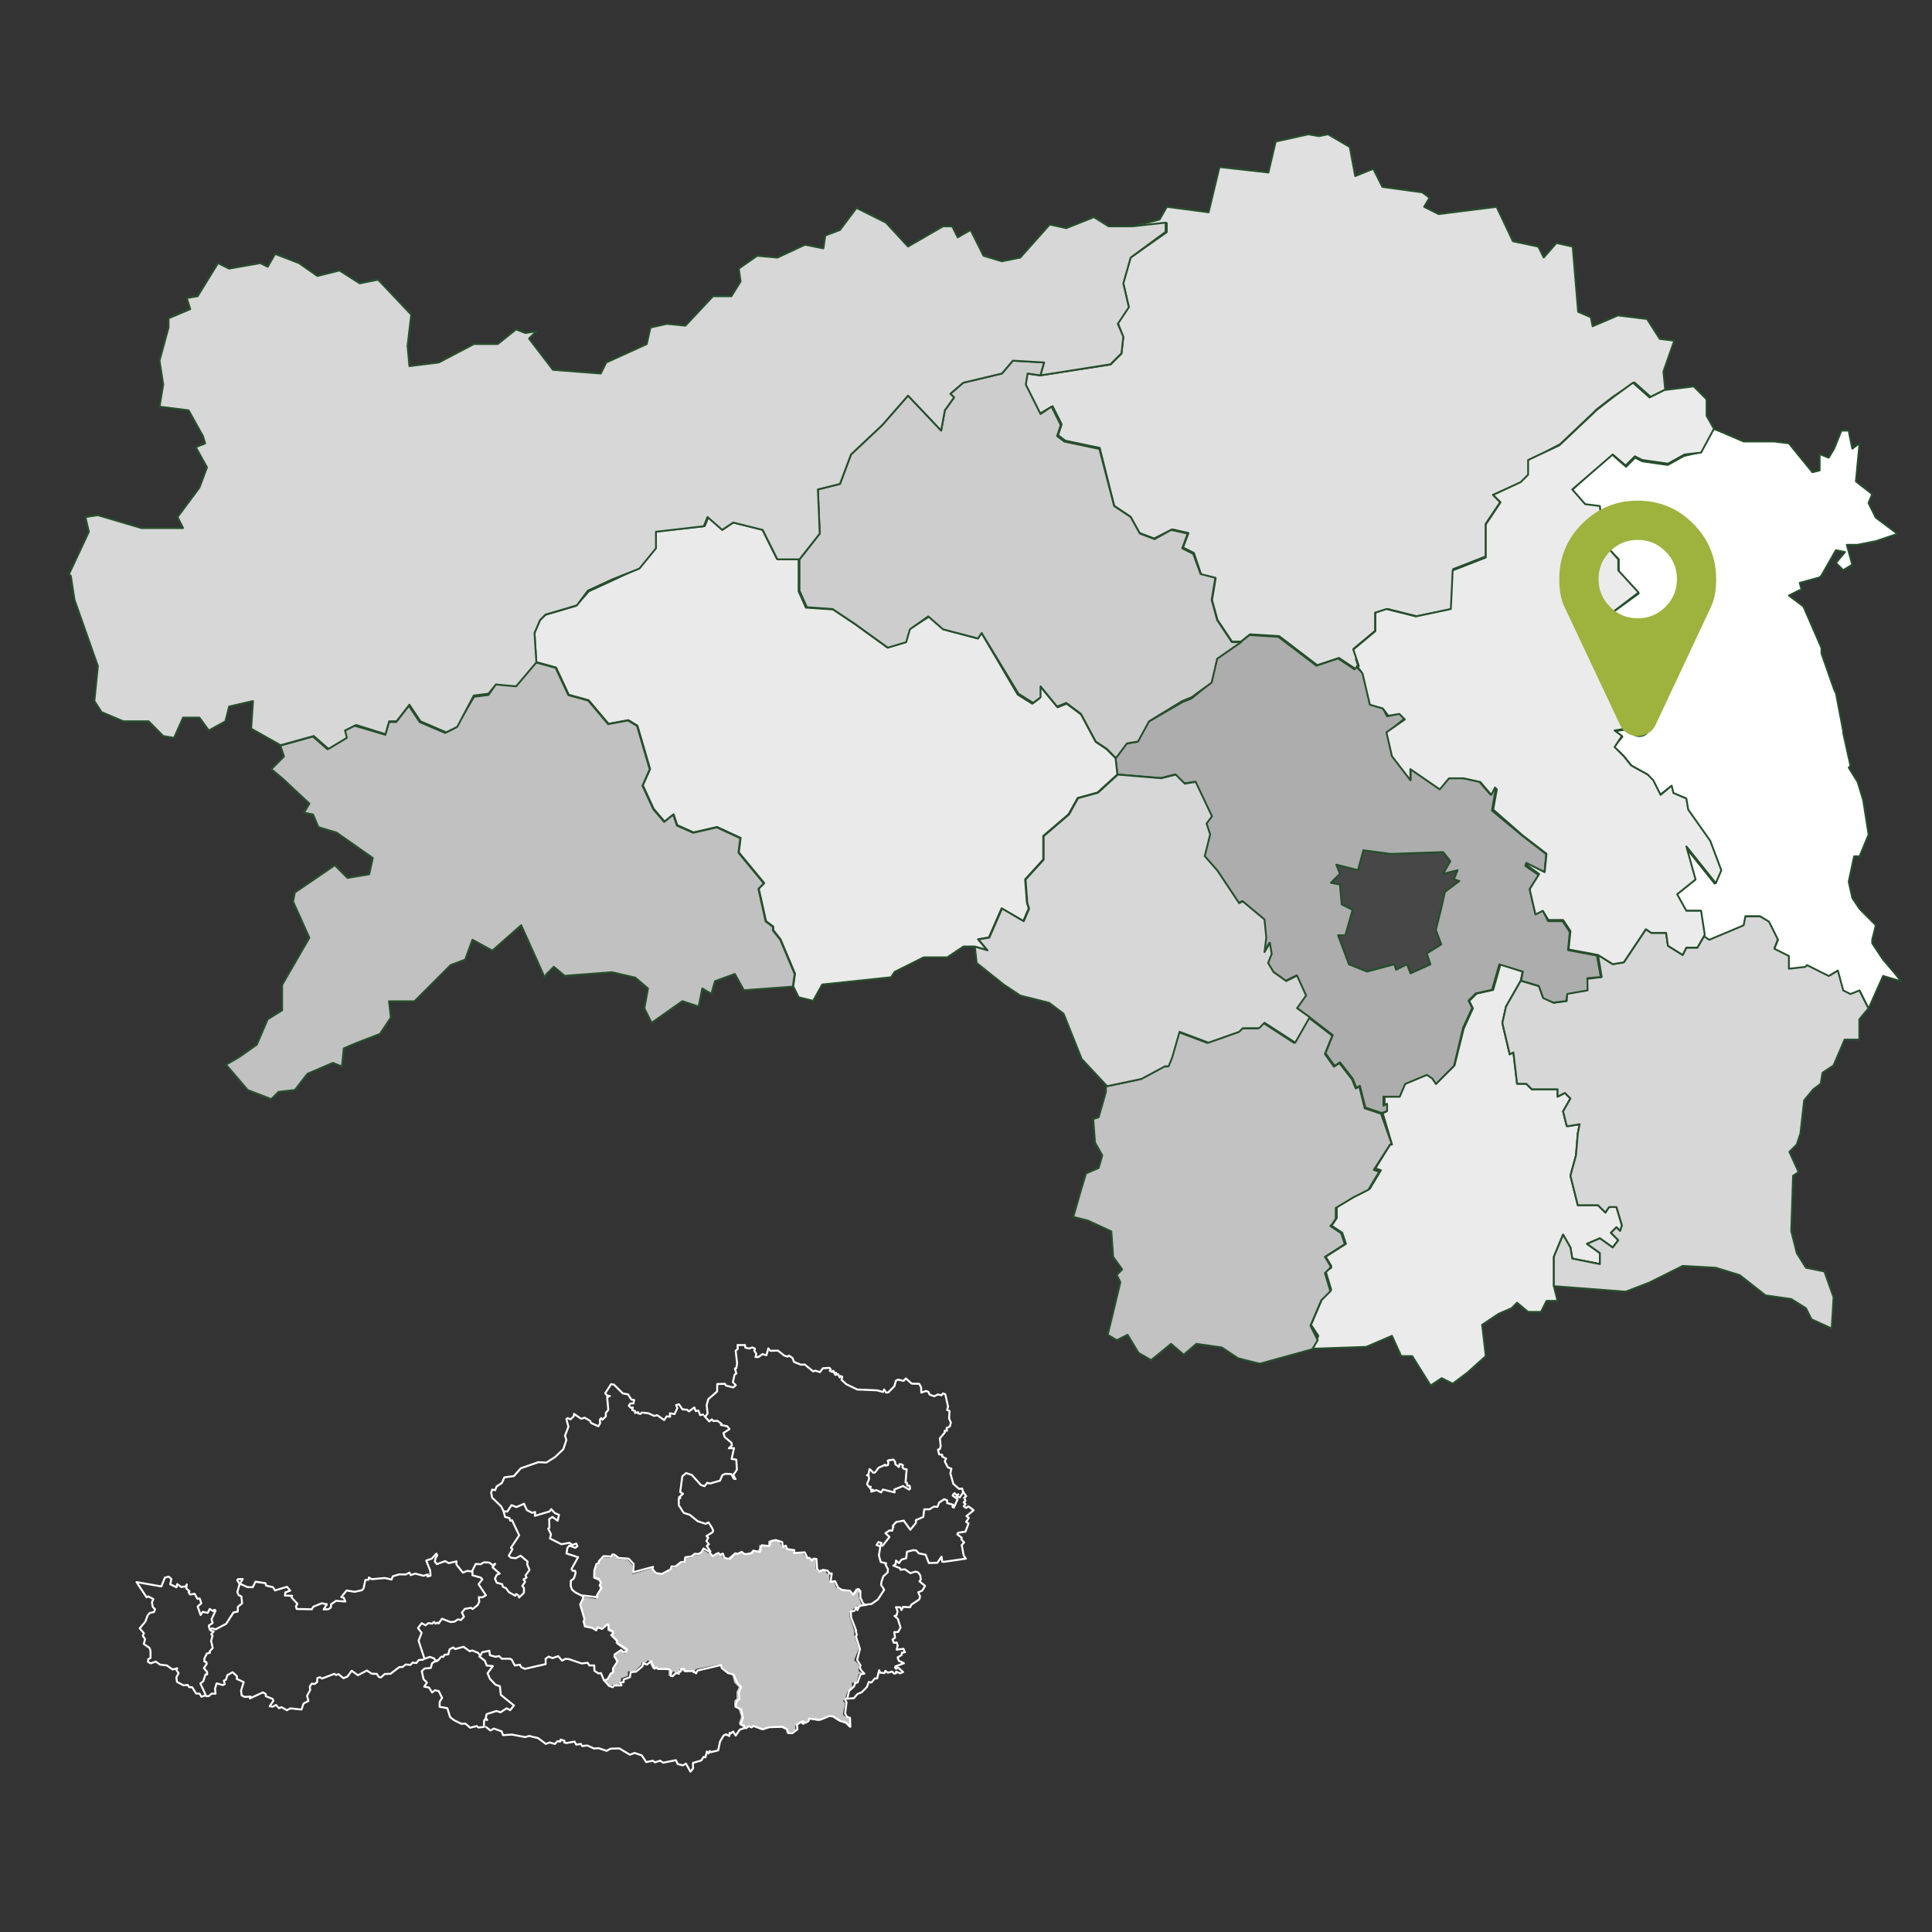
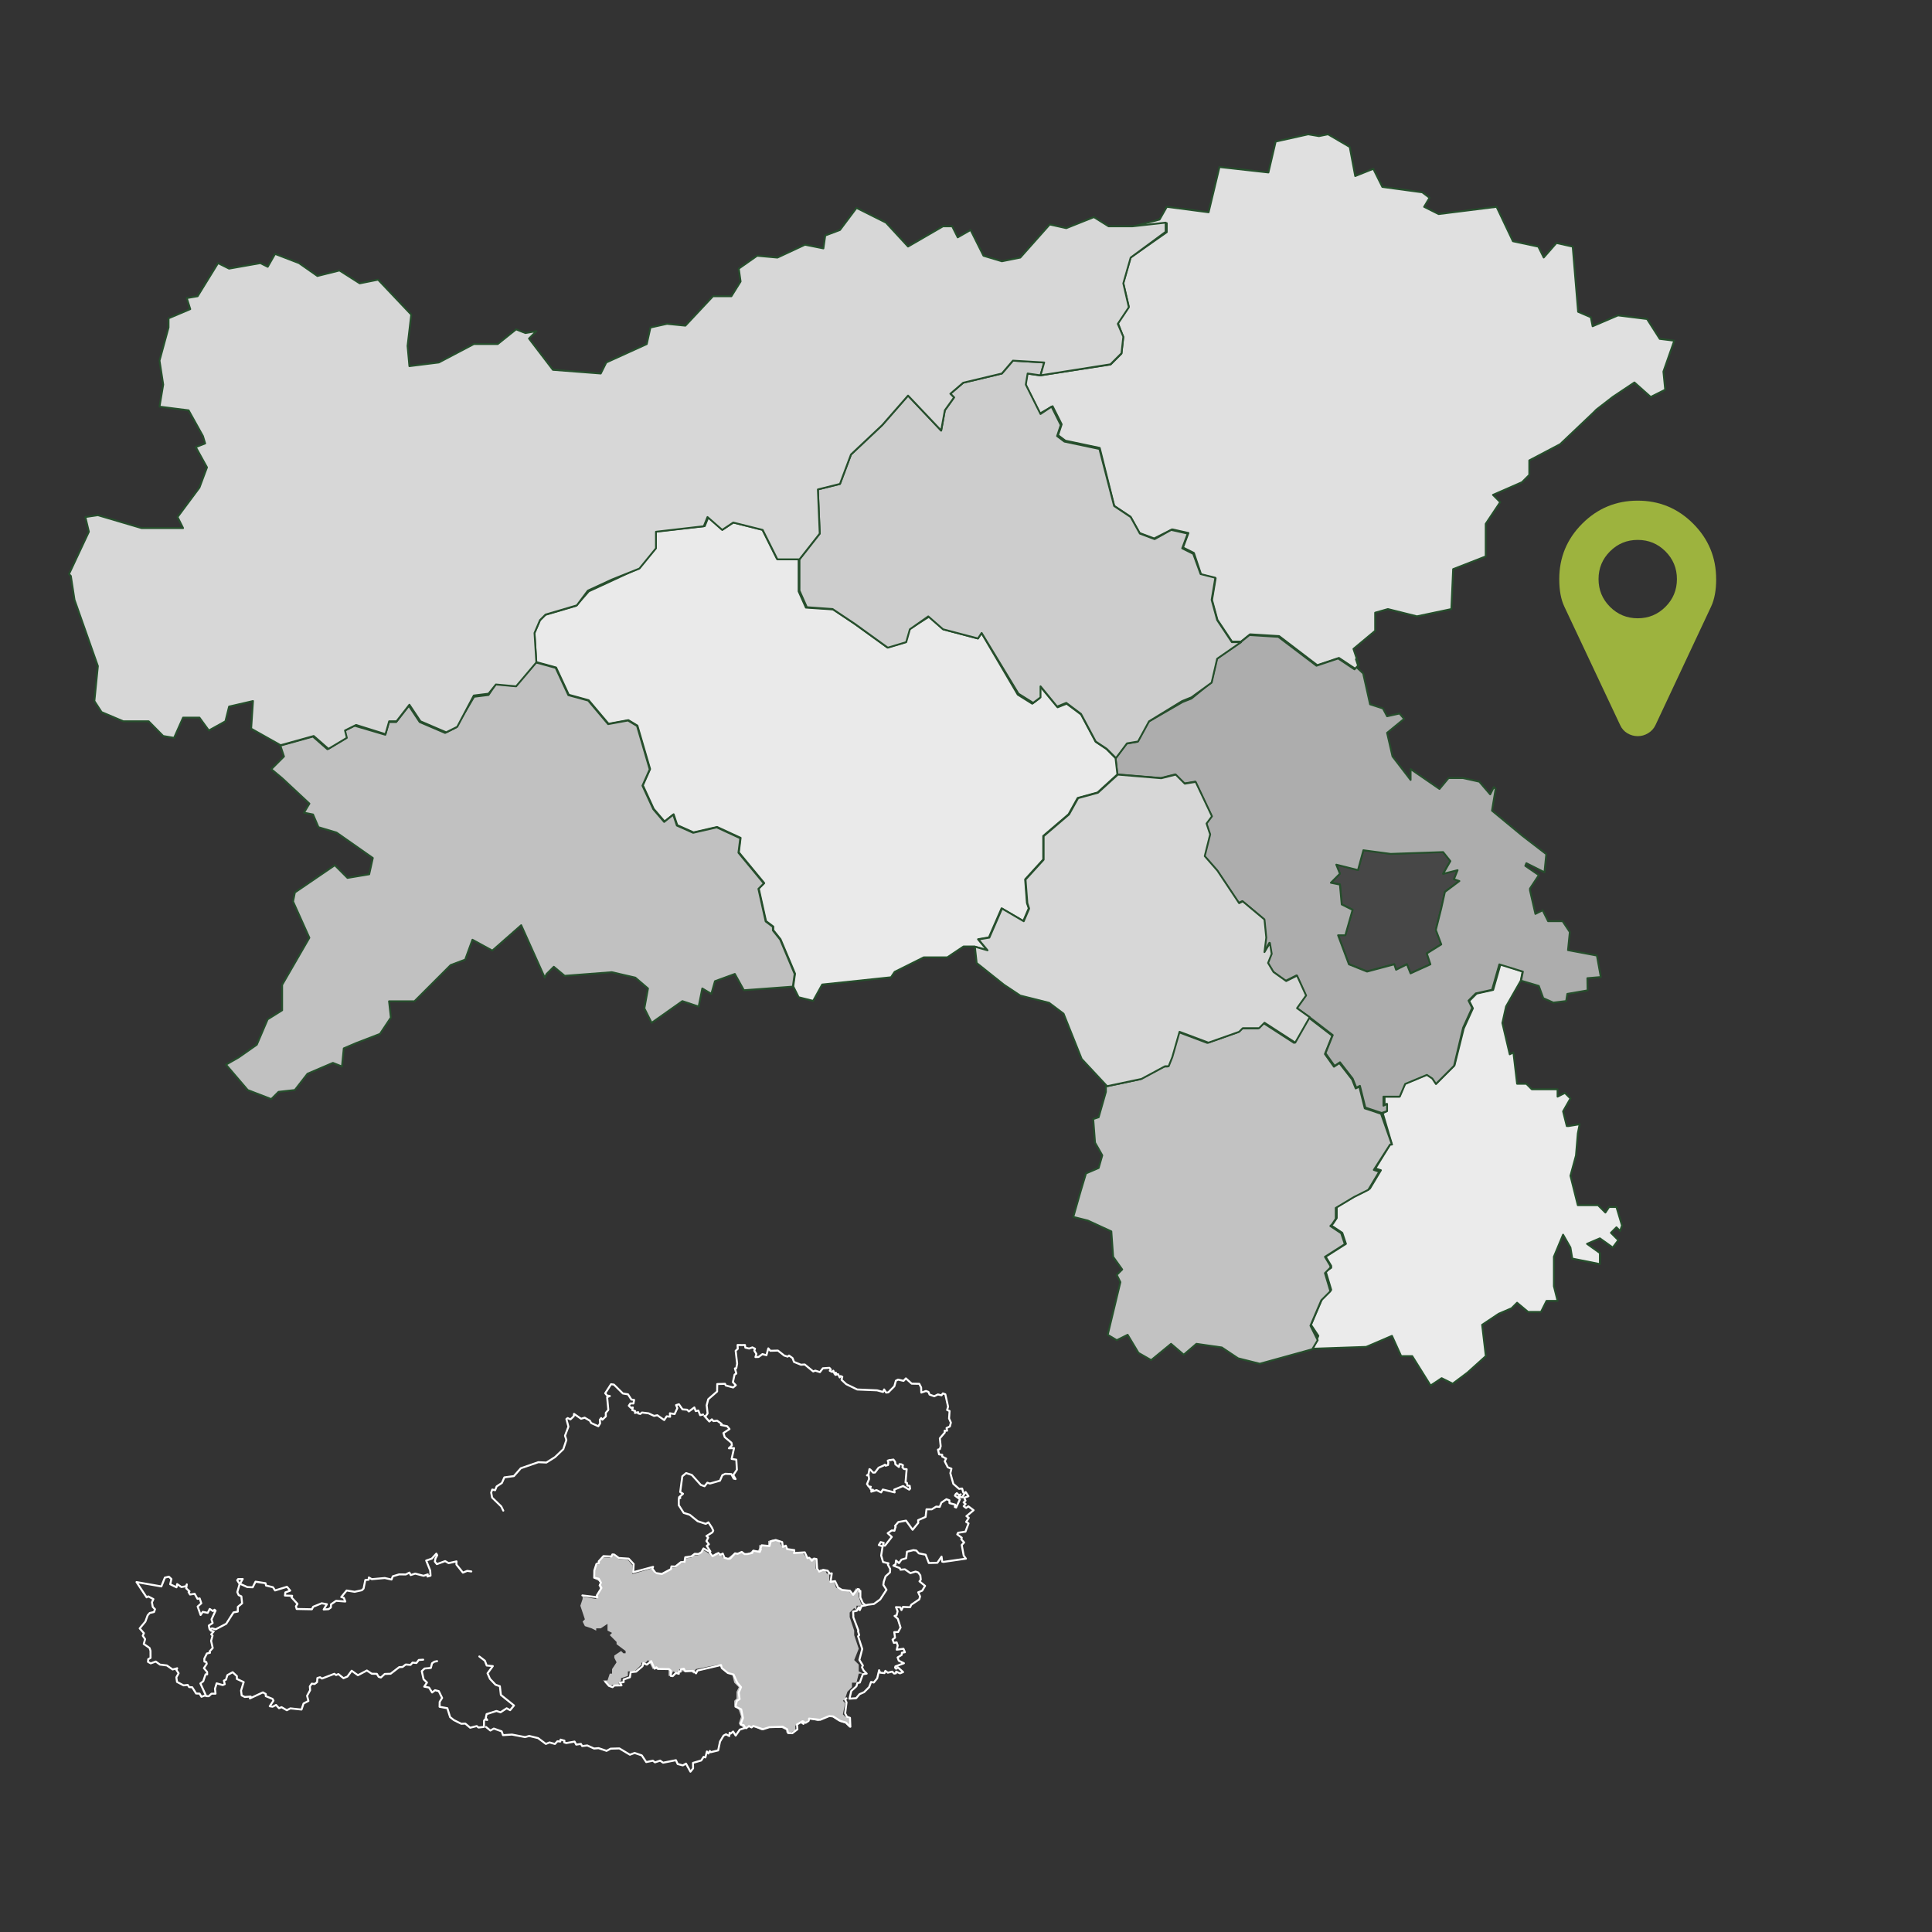
<svg xmlns="http://www.w3.org/2000/svg" enable-background="new 0 0 1050 730" version="1.1" viewBox="0 0 1050 1050">
  <rect x="0" y="0" width="1050" height="1050" fill="#333333" stroke="none" />
  <g>
-     <path class="cls-1" d="m524 814 0.727 1.59-1.02 0.936 1.07 0.85-1.02 1.22 1.29 0.936 1.23-0.887 2.86 2.12-3.9 3.23 1.28 0.911-1.43 2.22 1.29 0.813-1.67 4.47-4.01 0.616-0.443 0.862 2.45 1.81-0.271 0.887 1.56 1.71-1.31 1.38 1.08 5.76 1.19 1.66-12.2 1.76-0.677-0.135-0.357-2.72-2.28 3.34-4.63 0.123-1.74-4.51-3.71-0.739-1.37-1.55-1.58-0.197-3.5 0.874-0.406 3.51-2.59 0.788-1.34 1.87-1.6-1.39-0.246 2.04-1.18 0.714 3.45 1.34 0.419 0.899 2.38-0.222 2.97 2.07 2.86-0.837 1.4 0.468 1.16 1.6 0.246 2.3-0.702 0.936 3.03 2.46-1.55 2.59-2.18 0.899 1.03 2.28-0.48 1.58-4.3 2.88-0.665 1.38-3.87-0.172-0.813 1.71-0.677-1.49-2.31-0.099 0.899 2.24-0.554 2.2-1.11 0.357 1.76 1.53 1.5 4.78-1.31 2.4-2.12 0.074 0.431 3-1.35 1.06 0.727 1.79 1.5-0.271 0.579 1.72-0.529 2.24 3.66-0.493 0.776 1.87-1.64 0.271-0.099 1.19-2.23 1.38 0.628 1.76 2.81 1.39-4.62 1.71-0.197 0.702 0.529 0.591 1.11-0.665 2.73 2.46-1.7 0.69-2.08-0.96-0.111 0.924-0.973 0.16-1.1-1.07-2.34 0.591-1.35-0.997-0.493 1.23-2.33-0.246-0.566-1.33-1.05 4.43h-1.24l-1.85 2.25-1.47-0.296-1.05 2.8-2.75 2.75-2.46 1.08-1.86 2.2-3.62 0.259 0.997-4.21 2.77-2.51 0.566-1.82 1.29-0.234 1.64-4.49 2.09-0.357-1.63-1.66-0.924-1.77 0.48-0.997-1.9-3.02 1.56-5.95-2.25-6.9 0.591-0.64-0.628-2.17 0.209-0.296-2.77-7.25v-0.887l-0.111-2.19 1.98-0.419 1.07-1.95 0.677 0.111-0.763 0.899 0.653 0.591 0.948-2.17 3.55-0.788 3.19-0.406 3.39-2.45 3.45-5.25-1.72-2.64 0.234-1.76 0.973-2.88 2.4-2.17 0.111-1.81-1.26-2.4 0.332-0.739-2.94-0.677-1.03-3.55 0.788-4.96-2.07-0.739 1.03-1.59 1.63 0.419-0.394 1.4 1.07 0.135 3.72-4.77-2.22-2.03 2.2-1.5 1.47 0.148 0.406-1.56 0.259-0.505-0.369-0.529 1.81-2.11 4.19-0.763 3.57 4.96 3.07-3.76-0.074-1.45 4.05-1.77 0.505-4.14 2.83 0.025 2.44-1.49 1.91 0.148 0.924-2.33 2.72-1.83 1.59 0.579 0.086 1.54 3.1 0.825-0.197 1.29 0.702 0.271 2.06-4.48-2.71-1.96 0.332-0.739 0.702-0.616 1.11 1.08 0.973-0.431-1.05 1.16 1.83 0.468 1.9-2.89 0.246 0.296 1.31 1.97z" style="fill:none;stroke-linecap:round;stroke-linejoin:round;stroke-width:1.07px;stroke:#ffffff" />
+     <path class="cls-1" d="m524 814 0.727 1.59-1.02 0.936 1.07 0.85-1.02 1.22 1.29 0.936 1.23-0.887 2.86 2.12-3.9 3.23 1.28 0.911-1.43 2.22 1.29 0.813-1.67 4.47-4.01 0.616-0.443 0.862 2.45 1.81-0.271 0.887 1.56 1.71-1.31 1.38 1.08 5.76 1.19 1.66-12.2 1.76-0.677-0.135-0.357-2.72-2.28 3.34-4.63 0.123-1.74-4.51-3.71-0.739-1.37-1.55-1.58-0.197-3.5 0.874-0.406 3.51-2.59 0.788-1.34 1.87-1.6-1.39-0.246 2.04-1.18 0.714 3.45 1.34 0.419 0.899 2.38-0.222 2.97 2.07 2.86-0.837 1.4 0.468 1.16 1.6 0.246 2.3-0.702 0.936 3.03 2.46-1.55 2.59-2.18 0.899 1.03 2.28-0.48 1.58-4.3 2.88-0.665 1.38-3.87-0.172-0.813 1.71-0.677-1.49-2.31-0.099 0.899 2.24-0.554 2.2-1.11 0.357 1.76 1.53 1.5 4.78-1.31 2.4-2.12 0.074 0.431 3-1.35 1.06 0.727 1.79 1.5-0.271 0.579 1.72-0.529 2.24 3.66-0.493 0.776 1.87-1.64 0.271-0.099 1.19-2.23 1.38 0.628 1.76 2.81 1.39-4.62 1.71-0.197 0.702 0.529 0.591 1.11-0.665 2.73 2.46-1.7 0.69-2.08-0.96-0.111 0.924-0.973 0.16-1.1-1.07-2.34 0.591-1.35-0.997-0.493 1.23-2.33-0.246-0.566-1.33-1.05 4.43l-1.85 2.25-1.47-0.296-1.05 2.8-2.75 2.75-2.46 1.08-1.86 2.2-3.62 0.259 0.997-4.21 2.77-2.51 0.566-1.82 1.29-0.234 1.64-4.49 2.09-0.357-1.63-1.66-0.924-1.77 0.48-0.997-1.9-3.02 1.56-5.95-2.25-6.9 0.591-0.64-0.628-2.17 0.209-0.296-2.77-7.25v-0.887l-0.111-2.19 1.98-0.419 1.07-1.95 0.677 0.111-0.763 0.899 0.653 0.591 0.948-2.17 3.55-0.788 3.19-0.406 3.39-2.45 3.45-5.25-1.72-2.64 0.234-1.76 0.973-2.88 2.4-2.17 0.111-1.81-1.26-2.4 0.332-0.739-2.94-0.677-1.03-3.55 0.788-4.96-2.07-0.739 1.03-1.59 1.63 0.419-0.394 1.4 1.07 0.135 3.72-4.77-2.22-2.03 2.2-1.5 1.47 0.148 0.406-1.56 0.259-0.505-0.369-0.529 1.81-2.11 4.19-0.763 3.57 4.96 3.07-3.76-0.074-1.45 4.05-1.77 0.505-4.14 2.83 0.025 2.44-1.49 1.91 0.148 0.924-2.33 2.72-1.83 1.59 0.579 0.086 1.54 3.1 0.825-0.197 1.29 0.702 0.271 2.06-4.48-2.71-1.96 0.332-0.739 0.702-0.616 1.11 1.08 0.973-0.431-1.05 1.16 1.83 0.468 1.9-2.89 0.246 0.296 1.31 1.97z" style="fill:none;stroke-linecap:round;stroke-linejoin:round;stroke-width:1.07px;stroke:#ffffff" />
    <path class="cls-1" d="m329 914 1.97 2.24 1.95 0.702 0.96-0.899 3.89-0.074-0.85-1.49 2.02-0.296v-1.42l3.4-1.22 0.431-2.73 2.96-0.32 3.48-2.96 0.443-1.64 1.88 0.8 2.38-1.9 1.81 4.1 1.03-0.751 0.776 0.874 6.07 0.123 0.924 0.788 0.049 2.89 1.02 0.135 1.75-1.74 1.58 0.468 0.012-1.42 0.924 0.259 0.271-1.31 1.54-0.296 0.702 1.4 4.25-0.209 1.67 1.33 0.763-1.53 12.8-2.99 0.431 1.65 3.26 2.65 3.14 0.874 2.01 4.45 2.04 2.38-1.24 2.97 0.468 3.55-1.49 0.911-0.788 3.16 3.16 1.48 0.936 4.74-1.33 3.51 1.7 0.32 0.911 1.49-3 0.96-2.24 3.24-1.39-2.2-1.33 1.11-0.554-0.456-0.209 1.81-1.76-0.96-1.34 0.702-1.93 3.26-0.997 4.78-4.04 0.985-0.48-0.653-0.763 1.37-0.837-1.1-0.837 3.21-0.96-0.296-1.29 1.97-4.49 1.31 0.062 2.99-1.43 1.8-2.43-4.4-1.72 0.973-2.8-0.751-0.948-2.08-6.98 1.37-1.59-1.12-2.81 0.936-1.15-0.911-3.61 0.751-2.41-3.63-3.9-1.33-2.56 0.96-5.73-3.42-4.72 0.135-2.23 1.19-4.35-1.47-2.45 0.209-3.69-1.67-2.77 0.332-0.69-1.17-2.55 0.382-0.887-1.65-4.52 0.8-1.12-0.357 0.123-0.924-2.13-0.591-0.135 1.05-1.53-0.172-1.38 1.48-2.94-0.825-1.97 0.813-4.24-3.16-4.83-1.17-2.24 0.616-7.11-1.37-4.88 0.32-0.739-2.07-4.24-1.51-1.88 1.06-2.36-1.91" style="fill:none;stroke-linecap:round;stroke-linejoin:round;stroke-width:1.07px;stroke:#ffffff" />
    <path class="cls-1" d="m481 796-0.911 0.542-2.59 1.13-1.96 2.61-1.05 0.062-1.47-1.64-0.493-0.271-0.542 2.89-0.813 0.493 0.924 0.148 0.222 1.85-1.12 2.71 0.924 1.4 1.17 0.099-0.529 0.517 0.69 1.15 0.96-0.049-0.924 1.05 2.91-0.837 2.48 1.23 0.936-1.56 6.39 1.56-0.185-1.53 4.79-1.93 3.31 1.96 0.493-0.517-0.209-1.55-1.32-0.172-0.172-1.42-0.776-0.296 0.616-7.14-1.47-0.123-0.837-0.899 0.296-1.15-0.985-0.517-0.887-0.062-0.332 1.53-1.92-1.45-0.099-1.08-0.099-0.345-0.85-1.15-1.4 0.209-0.049 0.135-0.456-0.16-1.19 0.406 0.32 1.05-0.172 1.31-1.31 0.382-0.357-0.566zm-10.6 76.4-1.43-1.12-1.38-3.04v-3.63l-0.529 0.382-0.123-1.18-0.751-0.222-2.51 3.18-1.75-2.24-4.27-0.431-2.17-1.28-1.65-3.51-2.45 0.394 0.665-4.62-1.11 0.135-1.1-1.58-2.48-0.456-2.17 0.936-1.1-1.49-0.345-5.33-1.37-0.246-1.13 1.18-1.4-1.61-0.997 0.185-1.47-3.14-5.89 0.369 0.197-1.58-3.89-0.566-0.726-1.85-1.6 0.653-0.369-2.61-3.53-1.13-2.7 0.714-0.665 2.57-4.24-0.406-0.85 2.18h0.406l-0.616 1.44-3.5-0.702-0.566 1.23-2.55 0.591-1.64 0.037-1.53-1.18-2.24 1.05-1.4-0.271-2.65 2.88-1.21 0.086-1.88-0.554-0.948-2.29-1.33 0.739-1.02-1.05-3.16 1.72-1.65-1.92 0.443-0.64-1.97-3.04 1.18-0.874-1.35-1.74 0.973-1.88-0.96-0.862 3.23-1.98 0.456-0.936-0.727-1.61-1.9-2.89-1.45 0.825-4.4-1.45-4.32-3.51-3.24-0.997-2.68-4.17-0.025-3.51 0.874-0.456-0.727-0.357 2.17-1.9-1.53-0.973 1.15-8.55 2.07-1.72 3.1 1.01 4.89 5.42 2.01 0.714 1.53-1.92 1.4 0.456 5.45-1.55 1.32-3.02 1.61-0.727 3.23 0.148 1.31 2.45 1.02 0.259-1.26-2.18 1.98-2.89-0.32-5.47-2.54-0.406 1.31-5.87-2.81 0.086 1.65-1.55-0.234-1.43-3.67-3.09-0.702-2.2 3.3-2.17-1.28-1.55-3.37-0.665 0.357-0.603-2.41-1.72-2.06 0.209-0.837-0.96-1.37 1.18-2.67-2.98 0.566 0.271 1.17-1.7-0.517-4.42 0.874-3.29 4.81-4.19 0.074-4.05 4.21-0.123 0.443 0.911 4 1.08 1.43-1.23-1.58-1.65 0.911-4.13 0.96-0.554-0.776-2.78 0.751-0.135 0.456-2.52-0.8-6.94 1.15-1.06-0.111-2.09 2.29 0.049-0.086 0.012 1.81-0.049 0.222 1.43 2.03 0.493 1.8-0.628 1.4 0.702-0.369 1.12 1.13 1.72-0.517 1.71 1.71-0.062 2.08-1.53 2.19 0.591 1.02-3.72 1.1 1.32 4.11-0.123 3.47 2.73 1.82 0.554 0.751-0.591 1.92 1.39 0.8 2.08 3.77 1.53 2.04-0.135 4.62 3.79 1.11-0.456 2.54 0.825 1.59-2.09 3.58-0.246 0.751 0.887-0.566 0.714 1.35 0.64 0.591-0.677 0.628 1.64 0.714-0.591 0.431 0.85-0.739-0.357 0.049 0.727 1.5-0.382 0.837 1.75 0.554-0.739 0.887 0.406-0.406 1.63 2.55 2.38 5.96 2.89 10.8 0.456 3.24 0.887 0.591-1.37 1.1 1.71 1.16-0.123 3.29-3.3 0.85-3.04 1.18-0.591 2.98 0.677 1.26-1.34 3.16 2.86 4.13 0.086 0.997 1.97 0.099 2.8 2.55-0.874 1.32 0.493 0.628 1.47 2.54 0.911 1.97-0.997 1.98 0.48 0.739-1.05 1.33 0.493 1.49 6.74-0.517 1.79 1.33 0.554-0.271 4.06 0.985 2.23-0.554 2.12-1.79 0.825 0.283 1.45-1.35 0.037 0.099 0.973-2.68 3.15 0.456 4.27-0.468 1.6-1.01 0.283 0.603 2.54 1.72 0.283-0.025 0.948 2.13 1.07-0.751 1.49 1.65 3.25 1.98 0.776-0.579 2.45 1.61 5.78 3.13 2.73 1.66-0.185 0.665 2.23" style="fill:none;stroke-linecap:round;stroke-linejoin:round;stroke-width:1.07px;stroke:#ffffff" />
    <path class="cls-1" d="m385 843-2.67-1.44-1.15 2.07-1.66 0.936-1.97-0.111-1.85 1.42-3.29 0.468-0.419 2.6-1.96 0.049-3.02 2.41-2.09-0.099-0.296 1.48-4.93 2.62-3.36-0.505-1.82-2.4 0.419-0.948-10.8 2.92 0.246-4.46-2.71-2.92-5.37-0.357-2.51-1.87-0.973-0.062-0.554 1.12-4.29-0.209-2.57 2.83 0.062 0.936-1.31 0.493-1.15 3.5-0.086 3.95 2.49 0.591 1.18 2.11-0.566 1.24 0.85 1.64-2.54 4.13 0.345 0.924-8.16-0.96m-43-46.1-1.11-2.28-4.96-4.81-0.505-2.76 0.579-1.61 1.56 0.369 0.825-2.07 2.86-1.87 1.35-3.05 5.17-0.69 3.77-4.26 9.53-3.3 4.35 0.197 4.68-2.94 4.53-4.33 1.67-4.99-0.751-2.33 1.86-4.91-1.11-4.14 0.702-0.529 1.51 0.714 1.8-1.72 0.135-1.28 3.84 2.65 1.95-0.579 2.83 1.64 0.69 1.26 3.9 1.76 0.985-1.59-0.172-1.91 0.727-0.96 0.665 0.899 1.88-1.8-0.025-1.92 1.37-1.63-0.64-6.88 1.48-0.64-1.5-0.271-1.03-1.23 3.18-4.94 1.55 0.234 4.89 4.83 2.78 0.456 1.83 2.84 1.51 0.222-0.394 1.91-1.67-0.012-0.85 1.23 1.13 1.13 1.05-0.172-0.332 1.38 1.6 0.566-0.099 1.03 1.75-0.419-0.037 0.677 1.19 0.271 0.936-0.763 3.55 0.431 2.99 1.4 1.77-0.357 3.74 2.61 1.34-2.02 1.87 0.222-0.123-1.88 2.56 0.431 1.49-3.24-0.677-1.63 1.55-0.468 1.93 2.78 2.5 0.197 0.973 0.936 2.97-2.18 0.751 1.98 1.44-0.283 0.973 2.5 1.61-0.32" style="fill:none;stroke-linecap:round;stroke-linejoin:round;stroke-width:1.07px;stroke:#ffffff" />
    <path class="cls-1" d="m460 923-0.714 0.702 0.788 1.5-0.751 5.97 0.973 1.88 1.66 0.566 0.197 4.84-2.48-2.33-2.91-0.8-3.97-2.49-2.12-0.185-4.94 2.03-6.01-0.665-0.246 1.24-1.61 1.05-0.948-0.308-0.246 0.874-0.763-0.517 0.874-0.702-0.64-0.185-2.99 1.75 0.222 2.62-2.78 2.13-2.29-0.086-0.505-2.06-2.46-1.38-7.22 0.259-3.47 1.11-5.26-1.76-0.936 0.776-1.44-0.739-1.48 1.15-0.899-0.493" style="fill:none;stroke-linecap:round;stroke-linejoin:round;stroke-width:1.07px;stroke:#ffffff" />
-     <path class="cls-1" d="m278 818 2.62 1.08 4.19-1.81 1.51 3.41 2.83 1.48 1.69-0.406-0.172 2.07 8.02-2.4 0.899-1.22 1.93 2.11 2.27 0.948-0.69 3.25-2.87-2.09-1.74 1.16 0.086 4.69-0.616 0.542 1.49 3.02-0.542 2.29 6.18 3.12 4.49-0.763 1.37 1.16 2.25-0.727 0.64 1.42-1.26 0.862-3.13-1.22-1.06 1.23-0.505 3.08 6.32 2.04-3.6 6.38 0.603 0.997 1.29-0.025 0.394 1.08-1.01 3.13-1.64 1.22-0.049 2.82 0.64 1.92 1.83 1.59 3.95 1.98 0.357 1.15-1.65 3.4 2.39 8.1-0.554 1.05 0.739 2.81 4.05 0.837 2.12 1.31 0.677-1.6 2.52 0.8 2.72-2.45 0.714 0.222 0.111 2.38 2.27 1.21 0.246 1.07-0.948 0.936 3.07 3.09-0.332 0.96 5.7 3.69-0.443 1.31-1.65 0.148-1.18-1.06-3.51 2.39-0.148 1.03 1.8 2.65-2.48 3.8-0.012 2.25-1.21 0.628-1.81 3.13-1.86 0.714-1.7-4.09-1.35 0.197-2.2-1.44-0.111-2.92-2.68 0.012-0.85-1.43-3.32 0.345-6.91-2.36-1.95-0.135-1.74 0.985-2.09-2.44-3.12 1.05-2.11-0.788-1.65 1.16 0.049 2.88-11.3 2.6-2.02-0.924-0.702-1.33-2.76 0.419-1.72-3.28-1.01-0.382-4.35-0.025-1.48-1.43-1.83 0.382-3.13-0.837-0.308-2.44-3.88 0.8-1.03 1.79-1.33-1.54-3.15-1.23-1.24 0.468-3.4-2.45-4.58 1.24-1.03-0.874-1.98 1.02-0.677 2.68-2.19 0.357-0.529 1.08-1.11-0.148-1.67 1.92-1.44 0.32-0.751-1.23-2.35-0.874-2.93 1.05-3.2-9.89 1.65-4.27-1.97-2.55 2.01-2.65 2.08 1.15 1.43-1.16 2.25 0.222 0.948-0.924 0.837 0.973 0.973-0.591 0.69 0.493 1.82-2.59 4.63 1.8 2.12-0.185 1.97-1.28 1.59 0.369 1.65-1.77-1.12-2.3 1.59-1.99 3.35-0.566 0.899 0.665 2.7-2.15 0.899-1.88-0.259-2.44 1.85 0.123 2.02-1.11-4.03-6.06 2.09-2.6-0.911-0.997-4.48-1.23v-2.66l1.8-3.53 2.62 0.209 1.85-1.1 3.03 0.197 1.61 1.44 1.44-0.825-1.4 1.96 3.88 3.39-1.59 0.616-1.01 2.09 0.96 2.25 2.98 0.8 0.345 1.42 1.72 0.751 1.56 2.15 3.5 1.98 0.345-0.936 1.19 0.542 0.529 1.34 2.62-2.52 0.025-2.65-0.911-1.08 1.55-2.35-0.911-1.23 1.67-0.997-0.517-1.26 2.14-2.89-1.29-3.07 0.222-1.49-3.77-3.2-2.62 1.38-2.64-0.259-1.19-1.12 2.06-3.57-0.887-0.702 4.49-6.77-3.88-8.25-0.948 0.32-0.493-1.48-2.33-0.591-0.85-3.07 2.07 0.123z" style="fill:none;stroke-linecap:round;stroke-linejoin:round;stroke-width:1.07px;stroke:#ffffff" />
    <path class="cls-1" d="m230 902-2.4 0.16-1.29 1.65-2.12-0.222-1.06 1.24-2.65-0.197-1.69 1.33-1.82 0.086-4.69 3.6-3.19 0.123-2.09 1.92-1.19-0.345-1.01-1.64-2.77-0.074-2.65-1.75-4.86 2.57-3.39-2.44-2.31 3.15-2.15 0.911-2.77-2.25-1.23 0.542-0.985-0.677-6.69 2.57-1.06-0.714-1.45 0.431-0.16 2.24-1.38 1.02-1.51-0.209-1.05 1.5 0.16 2.07-1.66 3.03 0.727 2.81-2.65 1.38-1.1 3.29-6.07-0.64-1.92 1.01-2.87-1.67-1.37 0.566-1.61-1.75-1.88 0.948-1.55-0.271 2.03-3.05-0.517-0.936-3.67-1.49v-1.16l-1.56-0.887-7.06 3.28 0.431-1.01-3.24 0.222-1.67-0.85-0.332-2.61 1.43-4.63-3.71-1.7v-1.55l-2.29-2.11-2.88 1.59-0.739 2.45-1.15 0.542 0.48 1.92-1.11 0.48-3.3-0.936-0.911 2.96 0.308 2.65h-2.2l-1.49 1.38-1.43-0.037m1.99-36.3 1.28-0.542 1.91 0.542 5.75-3.03 3.94-6.16 2.34-0.456 0.025-2.57 2.33-1.92-0.406-3.79-1.5-0.69-0.714-1.61 1.27-4.43-1.32-2.01 0.468-0.628 2.54-0.062-1.51 2.59 4.03 1.8 2.88 0.111 1.55-3.05 5.44 0.837 0.271 1.27 3.77 0.911 1.12 1.75 6.48-1.99 1.77 2.08-2.65 0.985-0.222 1.7 3.93 0.135-0.369 0.837 3.25 3.56-0.837 1.33 0.419 1.44 8.25 0.16 0.714-1.38 4.62-1.88 2.82 0.505-1.74 2.87 2.65-0.172 1.26-0.924 0.086-1.71 2.77-1.92 5 0.394-0.825-2.02-1.4-0.406 2.93-3.57 4.35 0.714 3.94-0.862 0.924-0.911 0.948-4.64 1.79-0.148 0.135-1.23 1.58 0.924 7.08-0.628 3.67 0.825 0.665-1.75 3.42-1.05 3.69 0.037 1.93-1.01 0.714 1.34 2.44-0.788 4.53 1.18 2.31-0.751-0.185 1.16 1.67-0.48-0.172-2.77-2.18-5.43 3.03-1.05 2.48-2.72 0.493 0.887-1.05 1.9 0.074 0.037-0.345 1.48 1.1 1.4 4.53-1.64 1.87 1.11 4.29-0.96-0.049 1.71 3.53 4.41 2.35-0.96 2.22 0.32m4.35 46.2 3.02 2.31 0.997 2.61 3.32 0.32-2.87 3.92 1.32 3 3.04 3.21 2.34 0.788 0.554 4.75 7.13 5.73-2.11 2.55-1.88-1.02-3.34 2.18-2.2-0.727-5.37 1.71-0.456 2.12 0.813 1.06-1.35-0.246-0.394 0.64-0.049 3.37-2.96 0.345-0.96-0.788-3.57 0.887-2.65-2.25-2.17 0.111-4.01-1.99-2.08-1.64-1.5-4.83-4.22-0.776 0.062-2.68 1.32-2.13-1.81-3.69-2.04-0.505-1.59 1.23-1.67-2.67-2.62-0.505 1.5-2.22-1.86-1.8-0.96-4.4 1.51-1.42 3.41-0.32 0.653-2.54 1.34-0.887-0.037 0.037 1.45-0.308" style="fill:none;stroke-linecap:round;stroke-linejoin:round;stroke-width:1.07px;stroke:#ffffff" />
    <path class="cls-1" d="m92.5 861 3.42 1.67 0.357-1.75 2.33 1.61 2.48-0.443 0.431-1.01-0.308 2.15 1.77 1.63-0.493 0.443 0.8 1.29 2.5-0.394 1.55 2.75 1.18-0.234 0.887 2.64-1.99 1.77 1.61 4.58 1.16-1.69 2.71 0.542 1.08-2.12 1.77 1.15 0.825-0.727 0.579 0.505-2.2 4.74 0.616 1.96-2.08 1.39 0.308 1.6 0.813 1.19 1.54 0.382-1.35 1.6 0.726 0.726-0.8 2.82 0.887 3.89-1.7 1.87 0.222 0.727-1.7 0.382-1.4 2.81 0.049 1.59 1.01 0.234 0.259 0.985-1.54 2.35 1.74 2.07 0.037 1.31-0.862-0.012-1.27 3.73-1.55 1.22 2.92 6.39-2.34 0.837-1.03-1.71-1.88-0.062-2.13-3.4-1.65-0.074-0.776-1.18-2.25 0.234-3.57-1.86-0.369-2.51 1.24-2.22-1.22-1.79 0.443-0.924-2.48 0.665-3.15-2.19-3.76-0.468-2.25-1.64-2.75 0.973-1.48-0.813 0.111-1.42 1.28-0.739-0.025-3.85-0.517-1.54-3.15-2.17 0.739-2.62-1.28-1.85 0.616-1.4-2.28-2.59 3.09-3.72 1.24-3.39 1.11-1.26 2.34-0.542 0.542-1.51-1.22-1.27-0.456-2.49 0.8-1.75-2.81-1.47-0.862 0.529-5.5-8.3 13.5 2.36 1.91-4.79 2.18-0.505 1.37 1.29z" style="fill:none;stroke-linecap:round;stroke-linejoin:round;stroke-width:1.07px;stroke:#ffffff" />
    <polygon class="cls-2" transform="matrix(1.23 0 0 1.23 73.1 730)" points="315 109 317 111 319 108 319 109 319 110 320 109 320 112 321 115 322 116 319 116 319 118 318 117 319 117 318 117 317 118 316 119 316 120 316 121 318 127 318 127 318 129 318 129 320 135 318 140 320 142 320 143 320 145 322 146 320 146 319 150 317 150 317 152 315 154 314 157 313 158 314 159 313 164 314 165 316 166 316 170 314 168 311 167 308 165 306 165 302 167 298 166 297 167 296 168 295 168 295 168 294 168 295 167 295 167 292 169 292 171 290 172 288 172 288 171 286 170 280 170 277 171 273 169 272 170 271 169 270 170 269 170 268 169 267 168 268 165 267 162 265 160 265 158 266 157 266 154 267 152 265 150 264 146 261 145 259 143 258 142 248 144 247 146 246 145 242 145 242 144 241 144 240 145 240 145 240 146 238 145 237 147 236 147 236 144 235 144 230 144 230 143 229 144 227 140 225 142 224 141 224 142 221 145 218 145 218 147 215 148 215 149 214 150 214 151 211 151 210 152 209 151 207 149 209 149 210 146 211 146 211 144 213 141 212 139 212 138 215 136 216 137 217 137 217 136 213 133 213 132 210 129 211 128 211 128 209 127 209 125 209 124 206 126 204 126 204 127 202 126 199 125 198 123 199 122 197 116 198 113 198 112 204 113 204 112 206 109 205 107 206 106 205 105 203 104 203 101 204 98.1 205 97.7 205 96.9 207 94.6 210 94.8 211 93.9 212 93.9 214 95.4 218 95.7 220 98.1 220 102 229 99.4 229 100 230 102 233 102 237 100 237 99.2 239 99.2 241 97.3 243 97.2 243 95.1 246 94.8 247 93.6 249 93.7 250 92.9 251 91.2 253 92.4 255 94 257 92.6 258 93.4 259 92.8 260 94.7 261 95.1 262 95.1 265 92.7 266 92.9 268 92.1 269 93 270 93 272 92.5 273 91.5 275 92.1 276 90.9 276 90.9 276 89.2 280 89.5 280 87.4 282 86.8 285 87.7 286 89.8 287 89.3 288 90.8 291 91.3 291 92.6 295 92.3 297 94.8 297 94.6 299 96 299 95 301 95.2 301 99.5 302 101 303 100 305 100 306 102 307 101 307 105 309 105 310 108 312 109" style="fill-opacity:.702;fill:#ffffff" />
  </g>
  <g transform="translate(0 -322)">
    <path d="m741 784 14.8 1.97 28.5-0.984 3.94 4.92-3.94 6.89 7.87-1.97-1.97 4.92 2.95 0.983-7.87 5.9-1.97 8.86-2.95 11.8 2.95 7.87-7.87 4.92 1.97 5.91-10.8 4.92-1.97-4.92-5.9 2.95-0.983-2.95-14.8 3.94-9.84-3.94-5.9-15.8h3.94l3.94-13.8-5.9-2.95-0.984-10.8-4.92-0.984 4.92-4.92-1.97-4.92 11.8 2.95 2.95-10.8" fill="#F4D4AC" stroke="#7B7979" stroke-linecap="round" stroke-linejoin="round" stroke-miterlimit="10" stroke-width="4" style="fill-opacity:.098;fill:#ffffff;stroke-miterlimit:9.57;stroke-width:1;stroke:#264e2c" />
    <path d="m711 395-17.7 3.94-3.94 16.8-26.6-2.97-5.91 24.6-22.7-2.97-3.94 6.91-14.8 3.94 18.7-1.97v4.91l-19.7 13.8-3.94 13.8 2.97 12.8-5.91 8.84 2.94 7.88-0.969 8.88-5.91 5.91-38.4 5.91-6.91-1-0.969 5.9 7.88 15.8 6.88-3.94 4.94 9.84-1.97 5.91 3.94 2.97 18.7 3.94 7.88 31.5 8.84 5.9 4.94 8.84 7.88 2.97 9.84-4.94 8.84 1.97-2.94 7.9 5.91 2.94 3.94 11.8 7.88 1.97-1.97 11.8 2.94 10.8 7.88 11.8h4.94l4.91-3.94 15.8 0.97 20.7 15.8 11.8-3.94 8.88 5.91 1.97-1.97-2.97-8.84 11.8-9.84v-9.84l6.91-1.97 15.8 3.94 18.7-3.94 0.969-21.7 17.7-6.91v-17.7l7.88-11.8-3.94-3.94 15.8-6.91 3.94-3.94v-7.88l16.8-8.84 17.7-16.8 1.97-1.97 8.88-6.88 11.8-7.88 8.84 7.88 7.88-3.94-0.969-9.84 5.9-16.8-7.88-0.969-6.9-10.8-15.8-1.97-13.8 5.9-0.969-4.9-6.91-2.97-2.94-35.4-8.84-1.97-6.91 7.88-2.94-5.91-13.8-2.94-8.88-18.7-31.5 3.94-7.88-3.94 2.94-4.91-3.94-2.97-21.7-2.94-4.91-9.84-9.84 3.94-2.97-15.8-11.8-6.9-4.91 1z" fill="#F4D4AC" stroke="#7B7979" stroke-linecap="round" stroke-linejoin="round" stroke-miterlimit="10" stroke-width="4" style="fill-opacity:.845;fill:#ffffff;stroke-miterlimit:9.57;stroke-width:1;stroke:#264e2c" />
    <polygon transform="translate(10.5 48)" points="848 885 842 886 841 886 839 878 843 871 840 868 836 870 836 866 827 866 822 866 819 863 815 863 814 863 812 846 810 847 806 830 808 821 816 807 817 802 805 798 801 812 792 814 788 818 790 822 785 833 780 853 770 863 768 860 765 858 753 863 750 870 742 870 742 875 743 874 743 878 741 879 746 896 745 896 737 909 740 910 734 920 726 924 716 930 716 936 714 939 713 940 719 944 721 950 710 957 713 962 713 963 710 965 713 975 708 980 702 994 706 1e3 703 1007 732 1006 746 1e3 751 1011 757 1011 767 1027 773 1023 779 1026 787 1020 797 1011 795 994 804 988 811 985 814 982 820 987 827 987 830 981 836 981 834 973 834 957 839 945 843 952 844 958 859 961 859 955 852 950 859 947 866 952 869 948 865 944 868 941 870 943 871 940 868 930 864 930 862 933 858 929 847 929 843 913 846 902 847 890" fill="#F4D4AC" stroke="#7B7979" stroke-linecap="round" stroke-linejoin="round" stroke-miterlimit="10" stroke-width="4" style="fill-opacity:.902;fill:#ffffff;stroke-miterlimit:9.57;stroke-width:1;stroke:#264e2c" />
    <path d="m724 885-3.94 9.85 4.92 6.89 2.95-1.97 6.89 8.86 1.97 4.92 1.97-0.983 2.95 11.8 8.86 2.95 5.9 16.7h-0.984l-8.86 13.8 2.95 0.984-5.91 9.84-7.87 3.94-9.84 5.9v5.9l-1.97 2.95-0.984 0.983 5.9 3.94 1.97 5.91-10.8 6.89 2.95 4.92v0.984l-2.95 2.95 2.95 9.85-4.92 4.92-5.91 13.8 3.94 7.88-2.95 4.92-28.5 7.88-11.8-2.95-8.86-5.9-13.8-1.97-6.89 5.9-6.89-5.9-10.8 8.86-6.89-3.94-5.91-9.84-5.9 2.95-4.92-2.95 6.89-28.6-1.97-3.94 2.95-2.95-4.92-6.89-0.983-13.8-12.8-5.9-7.87-1.97 3.94-13.8 2.95-9.84 6.89-2.95 1.97-6.89-3.94-6.9-0.983-12.8 2.95-0.983 3.94-13.8v-2.95l18.7-3.94 12.8-6.89h1.97l1.97-4.92 3.94-13.8 15.7 5.9 16.7-5.9 1.97-1.97h8.86l2.95-2.95 16.7 10.8 7.87-13.8 12.8 9.85" fill="#F4D4AC" stroke="#7B7979" stroke-linecap="round" stroke-linejoin="round" stroke-miterlimit="10" stroke-width="4" style="fill-opacity:.702;fill:#ffffff;stroke-miterlimit:9.57;stroke-width:1;stroke:#264e2c" />
-     <polygon transform="translate(10.5 48)" points="956 784 951 774 946 772 938 772 937 776 930 779 919 784 916 782 912 789 906 789 904 793 896 788 895 781 887 781 884 779 872 797 866 798 858 793 860 805 852 806 852 812 841 814 841 818 834 819 828 816 826 810 816 807 808 821 806 830 810 847 812 846 814 863 815 863 819 863 822 866 827 866 836 866 836 870 840 868 843 871 839 878 841 886 842 886 848 885 847 890 846 902 843 913 847 929 858 929 862 933 864 930 868 930 871 940 870 943 868 941 865 944 869 948 866 952 859 947 852 950 859 955 859 961 844 958 843 952 839 945 834 957 834 973 873 976 886 971 904 962 922 963 935 967 949 978 963 980 971 985 974 991 985 996 986 979 981 965 971 963 966 955 963 943 964 913 967 911 962 900 966 896 968 890 970 872 975 866 979 863 980 857 986 853 992 839 1e3 839 1e3 828 1005 822 1e3 812 995 814 992 812 989 801 984 804 972 798 971 799 962 800 962 793 954 789" fill="#F4D4AC" stroke="#7B7979" stroke-linecap="round" stroke-linejoin="round" stroke-miterlimit="10" stroke-width="4" style="fill-opacity:.804;fill:#ffffff;stroke-miterlimit:9.57;stroke-width:1;stroke:#264e2c" />
-     <path d="m931 555-6.9 12.8-8.84 1.97-8.88 4.91-13.8-1.97-3.94-1.97-4.91 4.94-7.88-6.91-21.7 19.7 6.88 7.88 7.88 0.97 1.97 19.7 8.88 8.88v6.88l10.8 11.8-17.7 12.8h-3.94l2.97 4.91-5.91 13.8 0.969 3.94-0.969 1 9.84 10.8v1.97l0.97 14.8 6.9 9.84-5.9 0.969 3.94 2.97-4.94 5.9 2.97 1.97 2.94 2.94 3.94 4.94 8.88 4.9 2.31 3.46 4.5 7.4 5.56-4.34 1.46 3.61 6.82 2.69 1 6.88 11.8 16.8 5.91 15.8-2.97 6.88-15.8-19.7 4.94 17.7-9.84 7.88 4.91 8.88h7.88l1.97 13.8 2.97 1.97 11.8-4.94 6.88-2.94 0.969-4.94h7.88l4.94 2.97 4.91 9.84-1.97 4.9 7.88 3.94v6.91l8.88-1 0.969-0.97 11.8 5.91 4.94-2.97 2.94 10.8 3.94 1.97 4.94-1.97 4.9 9.84 7.88-17.7 9.84 2.94-3.94-4.91-5.91-6.91-5.9-8.84v-1.97l1.97-7.88-8.84-8.88-3.94-5.91-1.97-8.84 2.94-13.8h2.97l4.9-11.8-2.94-18.7-2.97-9.84-4.9-7.88 0.969-0.969-3.94-17.7v-1l-3.94-20.7-0.969-1.97-6.91-19.7v-2.97l-9.84-22.6-7.88-5.9 5.91-2.97h1l-1-3.94 10.8-2.94 0.969-1 7.88-13.8 4.94 1-4.94 5.9 3.94 3.94 4.94-2.97-2.97-10.8h5.9l9.84-1.97 8.88-2.97 2.94-1-11.8-8.84-3.94-7.88 1.97-4.9-8.84-6.91 1.97-20.7-3.94 2.94-1.97-9.84h-3.94l-3.94 9.84-2.97 4.9-4.91-1.97v8.88l-3.94 0.969-12.8-15.7-7.88-1h-16.7l-13.8-5.91z" fill="#F4D4AC" stroke="#7B7979" stroke-linecap="round" stroke-linejoin="round" stroke-miterlimit="10" stroke-width="4" style="fill:#ffffff;stroke-miterlimit:9.57;stroke-width:1;stroke:#264e2c" />
    <path d="m870 853-7.3 0.612 0.105 6.64-11 1.9-0.633 3.9-6.96 0.844-5.48-2.42-2.42-6.64-9.64-2.86 0.983-4.92-12.8-3.94-3.94 13.8-8.86 1.97-3.94 3.94 1.97 3.94-4.92 10.8-4.92 20.7-9.84 9.84-1.97-2.95-2.95-1.97-11.8 4.92-2.95 6.89h-8.86v4.93l1.97-0.983v3.94l-2.95 0.984-8.86-2.95-2.95-11.8-1.97 0.984-1.97-4.92-6.89-8.86-2.95 1.97-4.92-6.89 3.94-9.85-12.8-9.84-6.89-4.92 4.92-6.89-4.92-10.8-5.9 2.95-6.89-4.92-2.95-4.92 1.97-4.92-0.983-5.9-2.95 4.92 0.984-7.87-0.984-9.84-11.8-9.85-1.97 0.984-11.8-17.7-6.89-7.88 2.95-11.8-1.97-5.9 2.95-3.94-8.86-18.7-5.9 0.984-4.92-4.92-7.87 1.97-23.6-1.97-0.984-8.86 5.91-7.88 5.9-0.983 5.9-10.8 18.7-10.8 4.92-1.97 10.8-8.86 2.95-12.8 12.8-8.86 4.92-3.94 15.7 0.983 20.7 15.7 11.8-3.94 8.86 5.9 1.97-1.97-1.17-3.51 1.18 3.51-0.823 0.824 3.57 3.36 3.75 16.8 7 2.25 2.25 4.25 6.75-1.5 2.51 2.91-9.27 7.59 2.95 12.8 9.84 12.8v-5.91l15.7 10.8 4.92-5.91h7.87l8.86 1.97 5.9 6.89 1.97-3.94 0.983 0.984-1.97 11.8 16.7 13.8 12.8 9.84-0.984 9.85-9.84-4.93-0.582 1.44 7.37 5.06-4.82 7.28v0.984l2.95 12.8 3.94-1.97 2.95 5.91h7.87l3.94 5.91-0.983 9.84 15.7 2.95zm-129-68.9 14.8 1.97 28.5-0.984 3.94 4.92-3.94 6.89 7.87-1.97-1.97 4.92 2.95 0.982-7.87 5.91-1.97 8.86-2.95 11.8 2.95 7.87-7.87 4.92 1.97 5.91-10.8 4.92-1.97-4.92-5.9 2.95-0.983-2.95-14.8 3.94-9.84-3.94-5.9-15.8h3.94l3.94-13.8-5.9-2.95-0.984-10.8-4.92-0.984 4.92-4.92-1.97-4.92 11.8 2.95 2.94-10.8" clip-rule="evenodd" fill="#F4D4AC" fill-rule="evenodd" stroke="#7B7979" stroke-linecap="round" stroke-linejoin="round" stroke-miterlimit="10" stroke-width="4" style="fill-opacity:.6;fill:#ffffff;stroke-miterlimit:9.57;stroke-width:1;stroke:#264e2c" />
    <path d="m385 603-1.97 4.91-26.6 2.97v8.88l-8.84 10.8-14.8 6.91-12.8 5.9-6.91 7.88-16.7 4.91-2.97 2.97-2.94 6.88 0.969 15.8 10.8 2.97 6.88 14.8 10.8 2.97 10.8 12.8 10.8-1.97 4.9 2.97 6.91 23.6-3.94 8.84 5.88 12.8 5.9 6.88 4.94-3.94 1.97 5.91 8.84 3.94 12.8-2.94 12.8 5.91-0.97 7.88 13.8 16.7-2.97 2.97 3.94 17.7 3.94 2.94v1.97l3.94 4.94 7.88 18.7-0.969 6.91 2.94 5.91 7.88 1.97 4.91-8.88 37.4-3.94 1.97-2.94 15.8-7.88h12.8l8.84-5.91h5.91l6.88 1.97-4.91-5.9 5.91-1 6.88-15.8 11.8 6.9 2.97-6.9-1-2.94-0.97-12.8 9.84-10.8v-12.8l13.8-11.8 4.91-8.84 10.8-2.97 10.8-9.84-1-8.84-4.91-4.94-5.91-3.94-7.88-14.8-7.88-5.91-4.9 1.97-9.84-11.8v6.88l-3.94 2.97-7.88-4.94-19.7-33.5-1.97 2.97-18.7-4.94-7.88-6.88-10.8 6.88-1.97 6.91-9.84 2.94-17.7-12.8-11.8-7.88-14.8-1-3.94-8.84v-17.7h-11.8l-7.88-15.8-15.8-3.94-5.91 3.94z" fill="#F4D4AC" stroke="#7B7979" stroke-linecap="round" stroke-linejoin="round" stroke-miterlimit="10" stroke-width="4" style="fill-opacity:.898;fill:#ffffff;stroke-miterlimit:9.57;stroke-width:1;stroke:#264e2c" />
    <path d="m302 685 6.89 14.8 10.8 2.95 10.8 12.8 10.8-1.97 4.92 2.96 6.89 23.6-3.94 8.86 5.9 12.8 5.9 6.9 4.92-3.94 1.97 5.91 8.86 3.94 12.8-2.95 12.8 5.9-0.984 7.87 13.8 16.7-2.95 2.95 3.94 17.7 3.94 2.95v1.97l3.94 4.92 7.87 18.7-0.983 6.89-26.6 1.96-4.92-8.86-10.8 3.94-1.97 6.89-4.92-2.95-1.97 9.85-8.86-2.96-16.7 11.8-3.94-7.87 1.97-10.8-6.89-5.9-12.8-2.95-25.6 1.97-5.9-4.92-3.94 3.94-0.983 1.97-12.8-28.5-15.7 13.8-10.8-5.9-3.94 10.8-7.88 2.95-19.7 19.7h-13.8l0.983 8.86-5.9 8.86-12.8 4.92-6.89 2.95-0.984 9.85-4.92-1.97-13.8 5.9-6.89 8.86-8.86 0.984-3.94 3.94-12.8-4.92-11.8-13.8 6.89-3.94 9.84-6.89 5.9-13.8 7.87-4.92v-13.8l14.8-25.6-8.86-19.7 0.983-4.92 21.7-14.8 6.89 6.89 11.8-1.97 1.97-8.86-19.7-13.8-9.84-2.95-2.95-6.9-4.92-0.983 2.95-4.92-14.8-13.8-5.91-4.92 6.89-6.89-1.97-5.91 17.7-4.92 7.87 6.89 9.84-5.9-0.984-3.94 5.9-2.95 16.7 4.92 1.97-6.9h3.94l6.89-8.86 5.9 8.86 13.8 5.91 5.9-2.95 9.84-16.7 7.87-0.983 3.94-5.9 10.8 0.984 10.8-12.8 10.8 2.95" fill="#F4D4AC" stroke="#7B7979" stroke-linecap="round" stroke-linejoin="round" stroke-miterlimit="10" stroke-width="4" style="fill-opacity:.698;fill:#ffffff;stroke-miterlimit:9.57;stroke-width:1;stroke:#264e2c" />
    <path d="m639 743 4.92 4.92 5.9-0.984 8.86 18.7-2.95 3.94 1.97 5.9-2.95 11.8 6.89 7.88 11.8 17.7 1.97-0.984 11.8 9.85 0.984 9.84-0.984 7.87 2.95-4.92 0.983 5.9-1.97 4.93 2.95 4.92 6.89 4.92 5.9-2.95 4.92 10.8-4.92 6.89 6.89 4.92-7.87 13.8-16.7-10.8-2.95 2.95h-8.86l-1.97 1.97-16.7 5.9-15.7-5.9-3.94 13.8-1.97 4.92h-1.97l-12.8 6.89-18.7 3.94-13.8-14.8-9.84-24.6-7.87-5.91-15.7-3.94-8.86-5.9-14.8-11.8-0.983-8.86 6.89 1.97-4.92-5.91 5.9-0.983 6.89-15.8 11.8 6.89 2.95-6.89-0.983-2.95-0.984-12.8 9.84-10.8v-12.8l13.8-11.8 4.92-8.86 10.8-2.95 10.8-9.84 23.6 1.97 7.87-1.97" fill="#F4D4AC" stroke="#7B7979" stroke-linecap="round" stroke-linejoin="round" stroke-miterlimit="10" stroke-width="4" style="fill-opacity:.804;fill:#ffffff;stroke-miterlimit:9.57;stroke-width:1;stroke:#264e2c" />
    <polygon transform="translate(10.5 48)" points="609 564 604 555 595 549 587 518 568 514 564 511 566 505 561 495 555 499 547 483 548 477 555 478 557 471 540 470 534 477 513 482 506 488 508 490 503 497 501 508 483 489 469 505 469 505 469 505 452 521 446 537 434 540 435 564 424 578 424 595 428 604 442 605 454 613 472 626 482 623 484 616 494 609 502 616 521 621 523 618 543 651 551 656 555 653 555 647 564 658 569 656 577 662 585 677 591 681 596 686 602 678 608 677 614 666 632 655 637 653 648 645 651 632 664 623 659 623 651 611 648 600 650 588 642 586 638 575 632 572 635 564 626 562 617 567" fill="#F4D4AC" stroke="#7B7979" stroke-linecap="round" stroke-linejoin="round" stroke-miterlimit="10" stroke-width="4" style="fill-opacity:.755;fill:#ffffff;stroke-miterlimit:9.57;stroke-width:1;stroke:#264e2c" />
    <polygon transform="translate(10.5 48)" points="507 397 502 397 483 408 471 395 455 387 446 399 438 402 437 409 427 407 412 414 401 413 391 420 392 427 387 435 377 435 362 451 352 450 343 452 341 461 319 471 316 477 290 475 277 458 281 454 275 455 270 453 260 461 247 461 228 471 212 473 211 462 213 445 195 426 185 428 174 421 162 424 152 417 139 412 135 419 131 417 114 420 108 417 96.9 435 91 436 92.9 442 81.1 447 81.1 452 76.2 470 78.2 483 76.2 495 92 497 99.8 511 101 515 95.9 517 102 528 97.9 539 86 555 89 561 66.4 561 42.7 554 35.9 555 37.8 563 27 586 28 587 30 600 42.7 636 40.8 655 44.7 661 56.5 666 70.3 666 78.2 674 84.1 675 89 664 97.9 664 103 671 112 666 114 658 127 655 126 670 142 679 160 674 168 681 178 675 177 671 183 668 199 673 201 666 205 666 212 657 218 666 232 672 238 669 247 652 255 651 259 646 270 647 281 634 280 618 283 611 286 608 303 603 309 595 322 589 337 583 346 572 346 563 372 560 374 555 382 562 388 558 404 562 412 578 424 578 435 564 434 540 446 537 452 521 469 505 483 489 501 508 503 497 508 490 506 488 513 482 534 477 540 470 557 471 555 478 593 472 599 466 600 457 597 450 603 441 600 428 604 414 623 400 623 395 605 397 592 397 584 392 569 398 560 396 544 414 534 416 524 413 517 399 510 403" fill="#F4D4AC" stroke="#7B7979" stroke-linecap="round" stroke-linejoin="round" stroke-miterlimit="10" stroke-width="4" style="fill-opacity:.804;fill:#ffffff;stroke-miterlimit:9.57;stroke-width:1;stroke:#264e2c" />
-     <polygon transform="translate(10.5 48)" points="872 685 869 682 867 680 871 674 867 671 873 670 867 660 866 646 866 644 856 633 857 632 856 628 862 614 859 609 863 609 880 596 869 584 869 578 861 569 859 549 851 548 844 540 866 521 873 527 878 522 882 524 896 526 905 521 914 520 921 507 917 500 917 491 910 484 894 486 886 490 877 482 866 490 857 497 855 499 837 516 820 524 820 532 816 536 801 543 805 547 797 559 797 577 779 584 778 605 759 609 743 605 737 607 737 607 737 607 737 617 725 627 728 636 727 636 730 640 734 657 741 659 744 663 750 662 753 665 743 672 746 685 756 698 756 692 772 703 777 697 785 697 794 699 800 706 802 702 803 703 801 714 817 728 830 738 829 748 819 743 819 744 826 749 821 757 821 758 824 771 828 769 831 774 839 774 843 780 842 790 858 793 866 798 872 797 884 779 887 781 895 781 896 788 904 793 906 789 912 789 916 782 914 769 906 769 901 760 911 752 906 734 922 754 925 747 919 731 907 714 906 708 899 705 898 701 892 706 888 698 885 695 876 690" fill="#F4D4AC" stroke="#7B7979" stroke-linecap="round" stroke-linejoin="round" stroke-miterlimit="10" stroke-width="4" style="fill-opacity:.902;fill:#ffffff;stroke-miterlimit:9.57;stroke-width:1;stroke:#264e2c" />
-     <ellipse cx="891" cy="717" rx="5.46" ry="5.05" style="fill:#ff0000;stop-color:#000000;stroke-linecap:round;stroke-linejoin:round;stroke-miterlimit:9.57;stroke:#264e2c" />
    <g transform="matrix(3.73 0 0 3.73 -281 334)" style="fill:#9db33e" aria-label="">
      <path d="m318 85.2q1.67-1.67 1.67-4.04 0-2.37-1.67-4.04-1.67-1.67-4.04-1.67-2.37 0-4.04 1.67-1.67 1.67-1.67 4.04 0 2.37 1.67 4.04 1.67 1.67 4.04 1.67 2.37 0 4.04-1.67zm7.39-4.04q0 2.43-0.737 4l-8.12 17.3q-0.357 0.737-1.07 1.16-0.692 0.424-1.5 0.424-0.804 0-1.52-0.424-0.692-0.424-1.03-1.16l-8.15-17.3q-0.737-1.56-0.737-4 0-4.73 3.35-8.08 3.35-3.35 8.08-3.35 4.73 0 8.08 3.35 3.35 3.35 3.35 8.08z" style="fill:#9db33e" />
    </g>
  </g>
</svg>